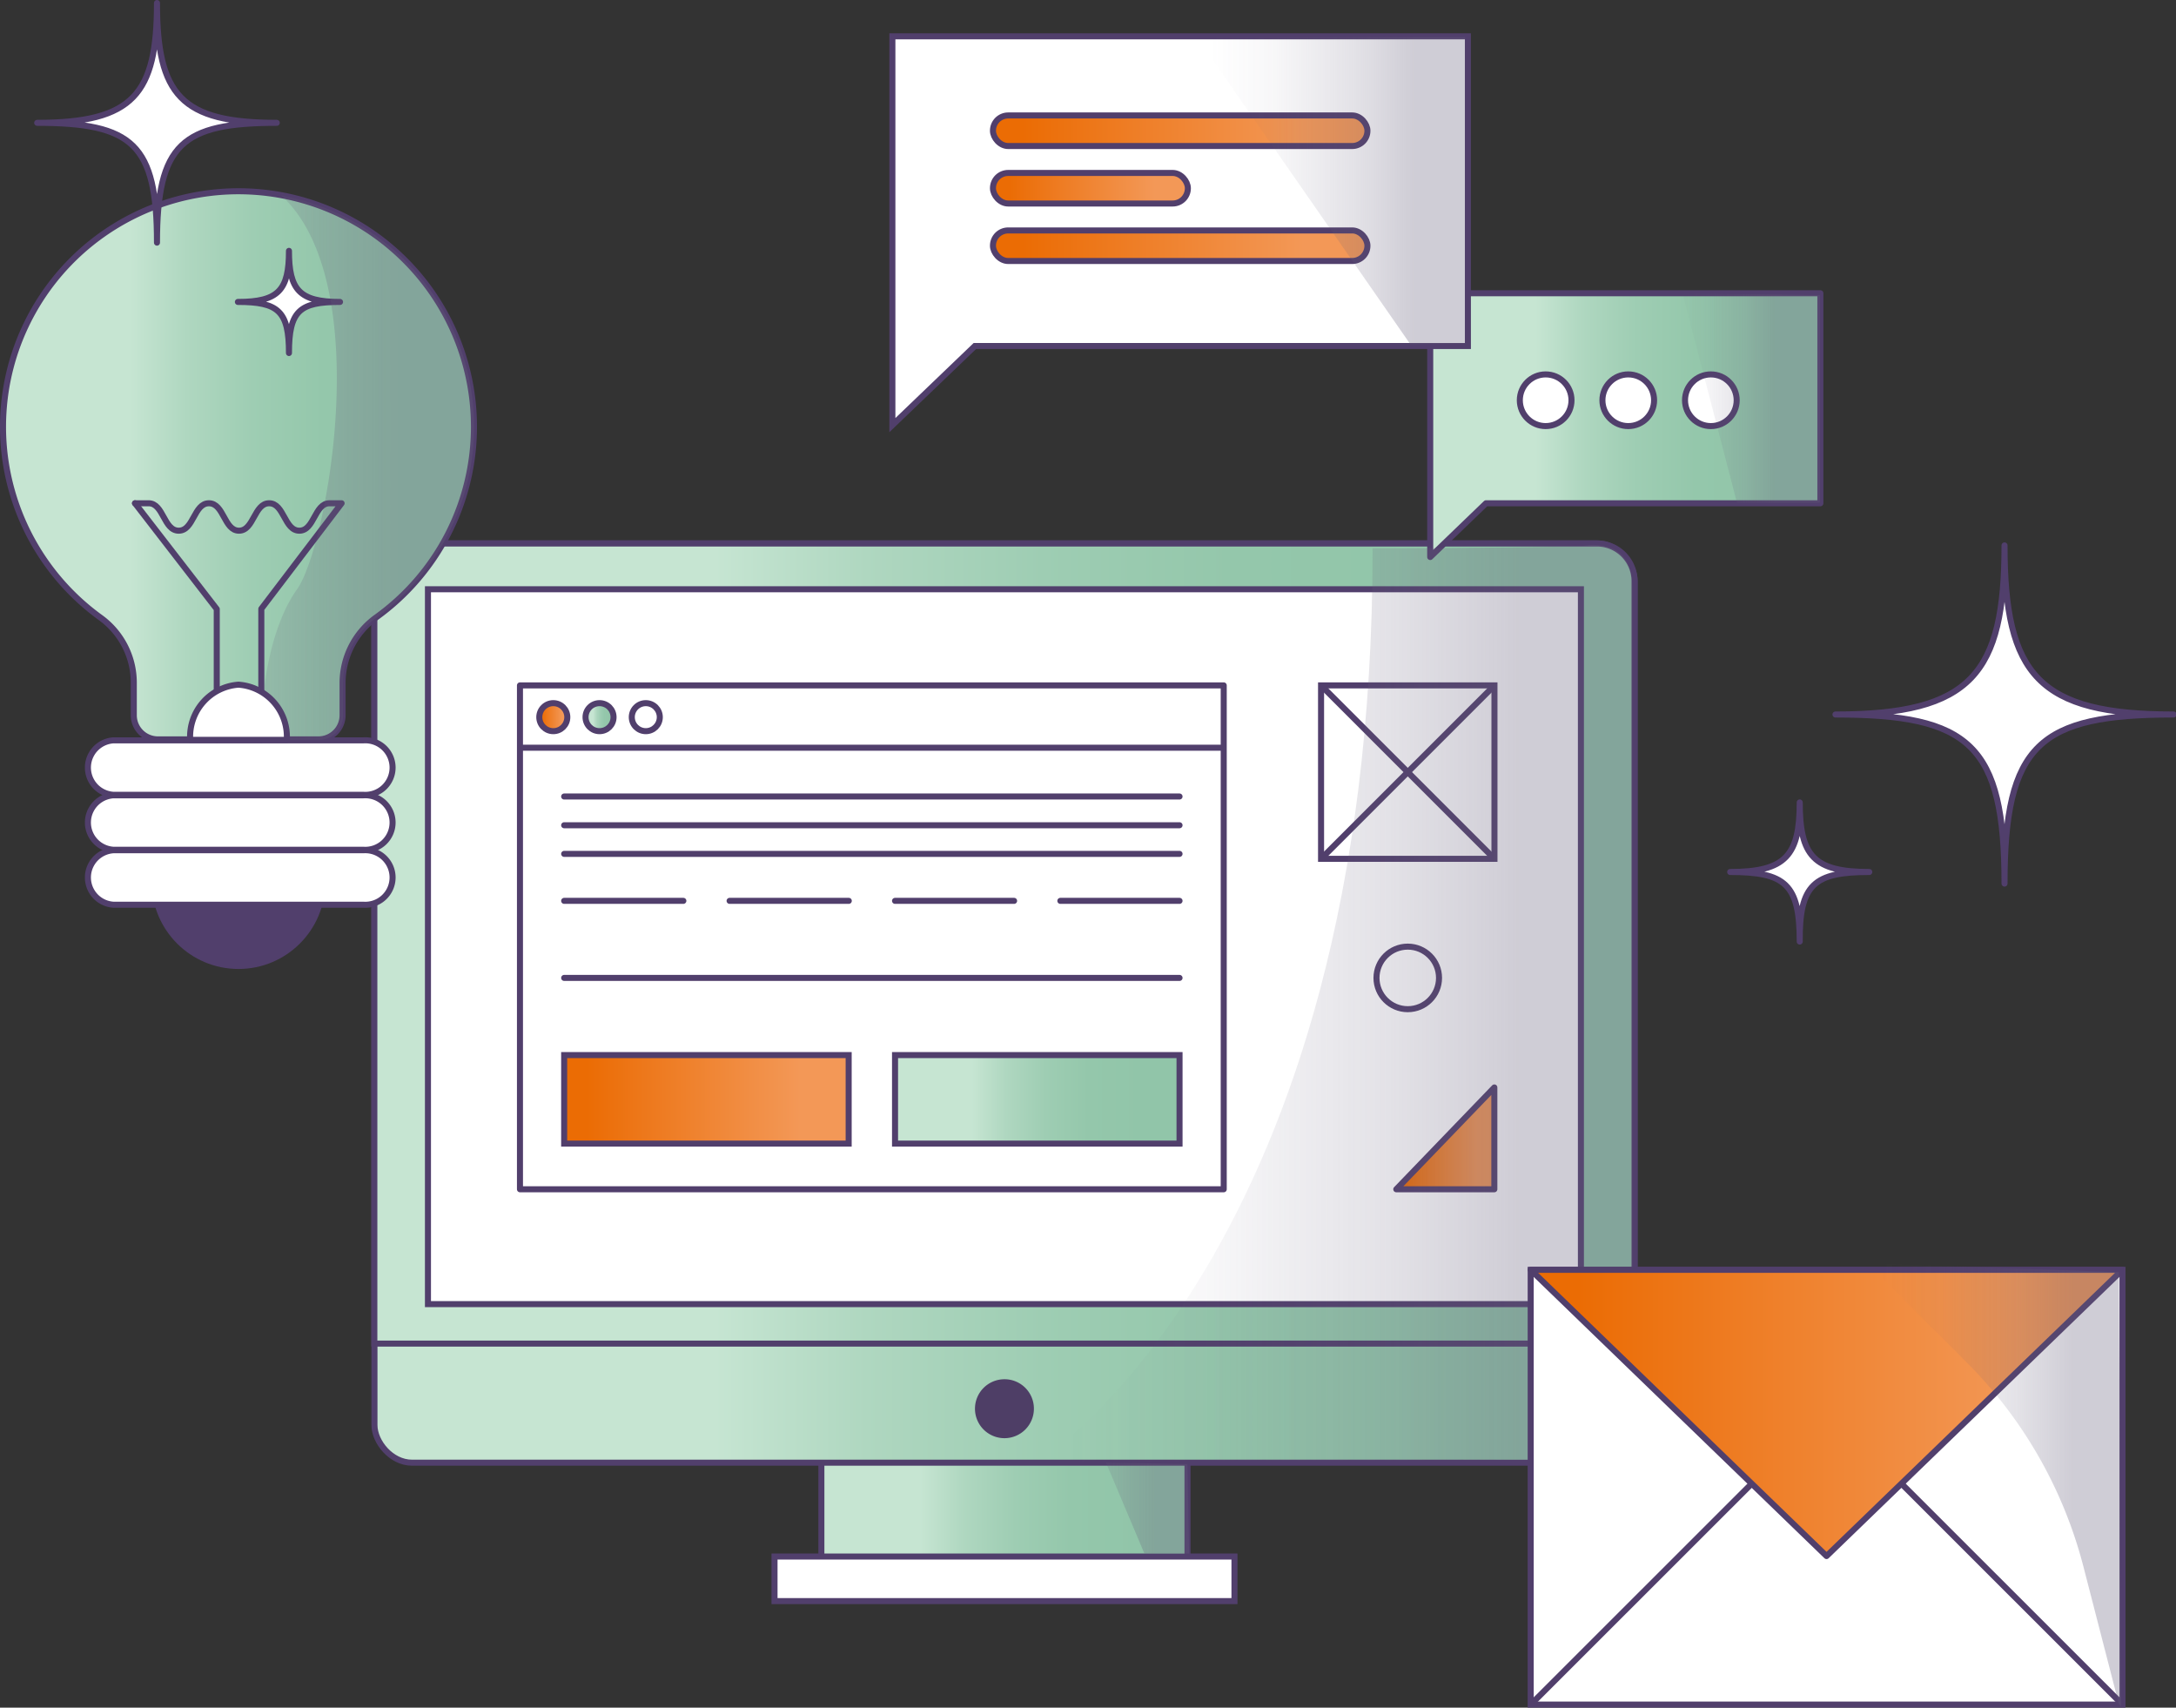
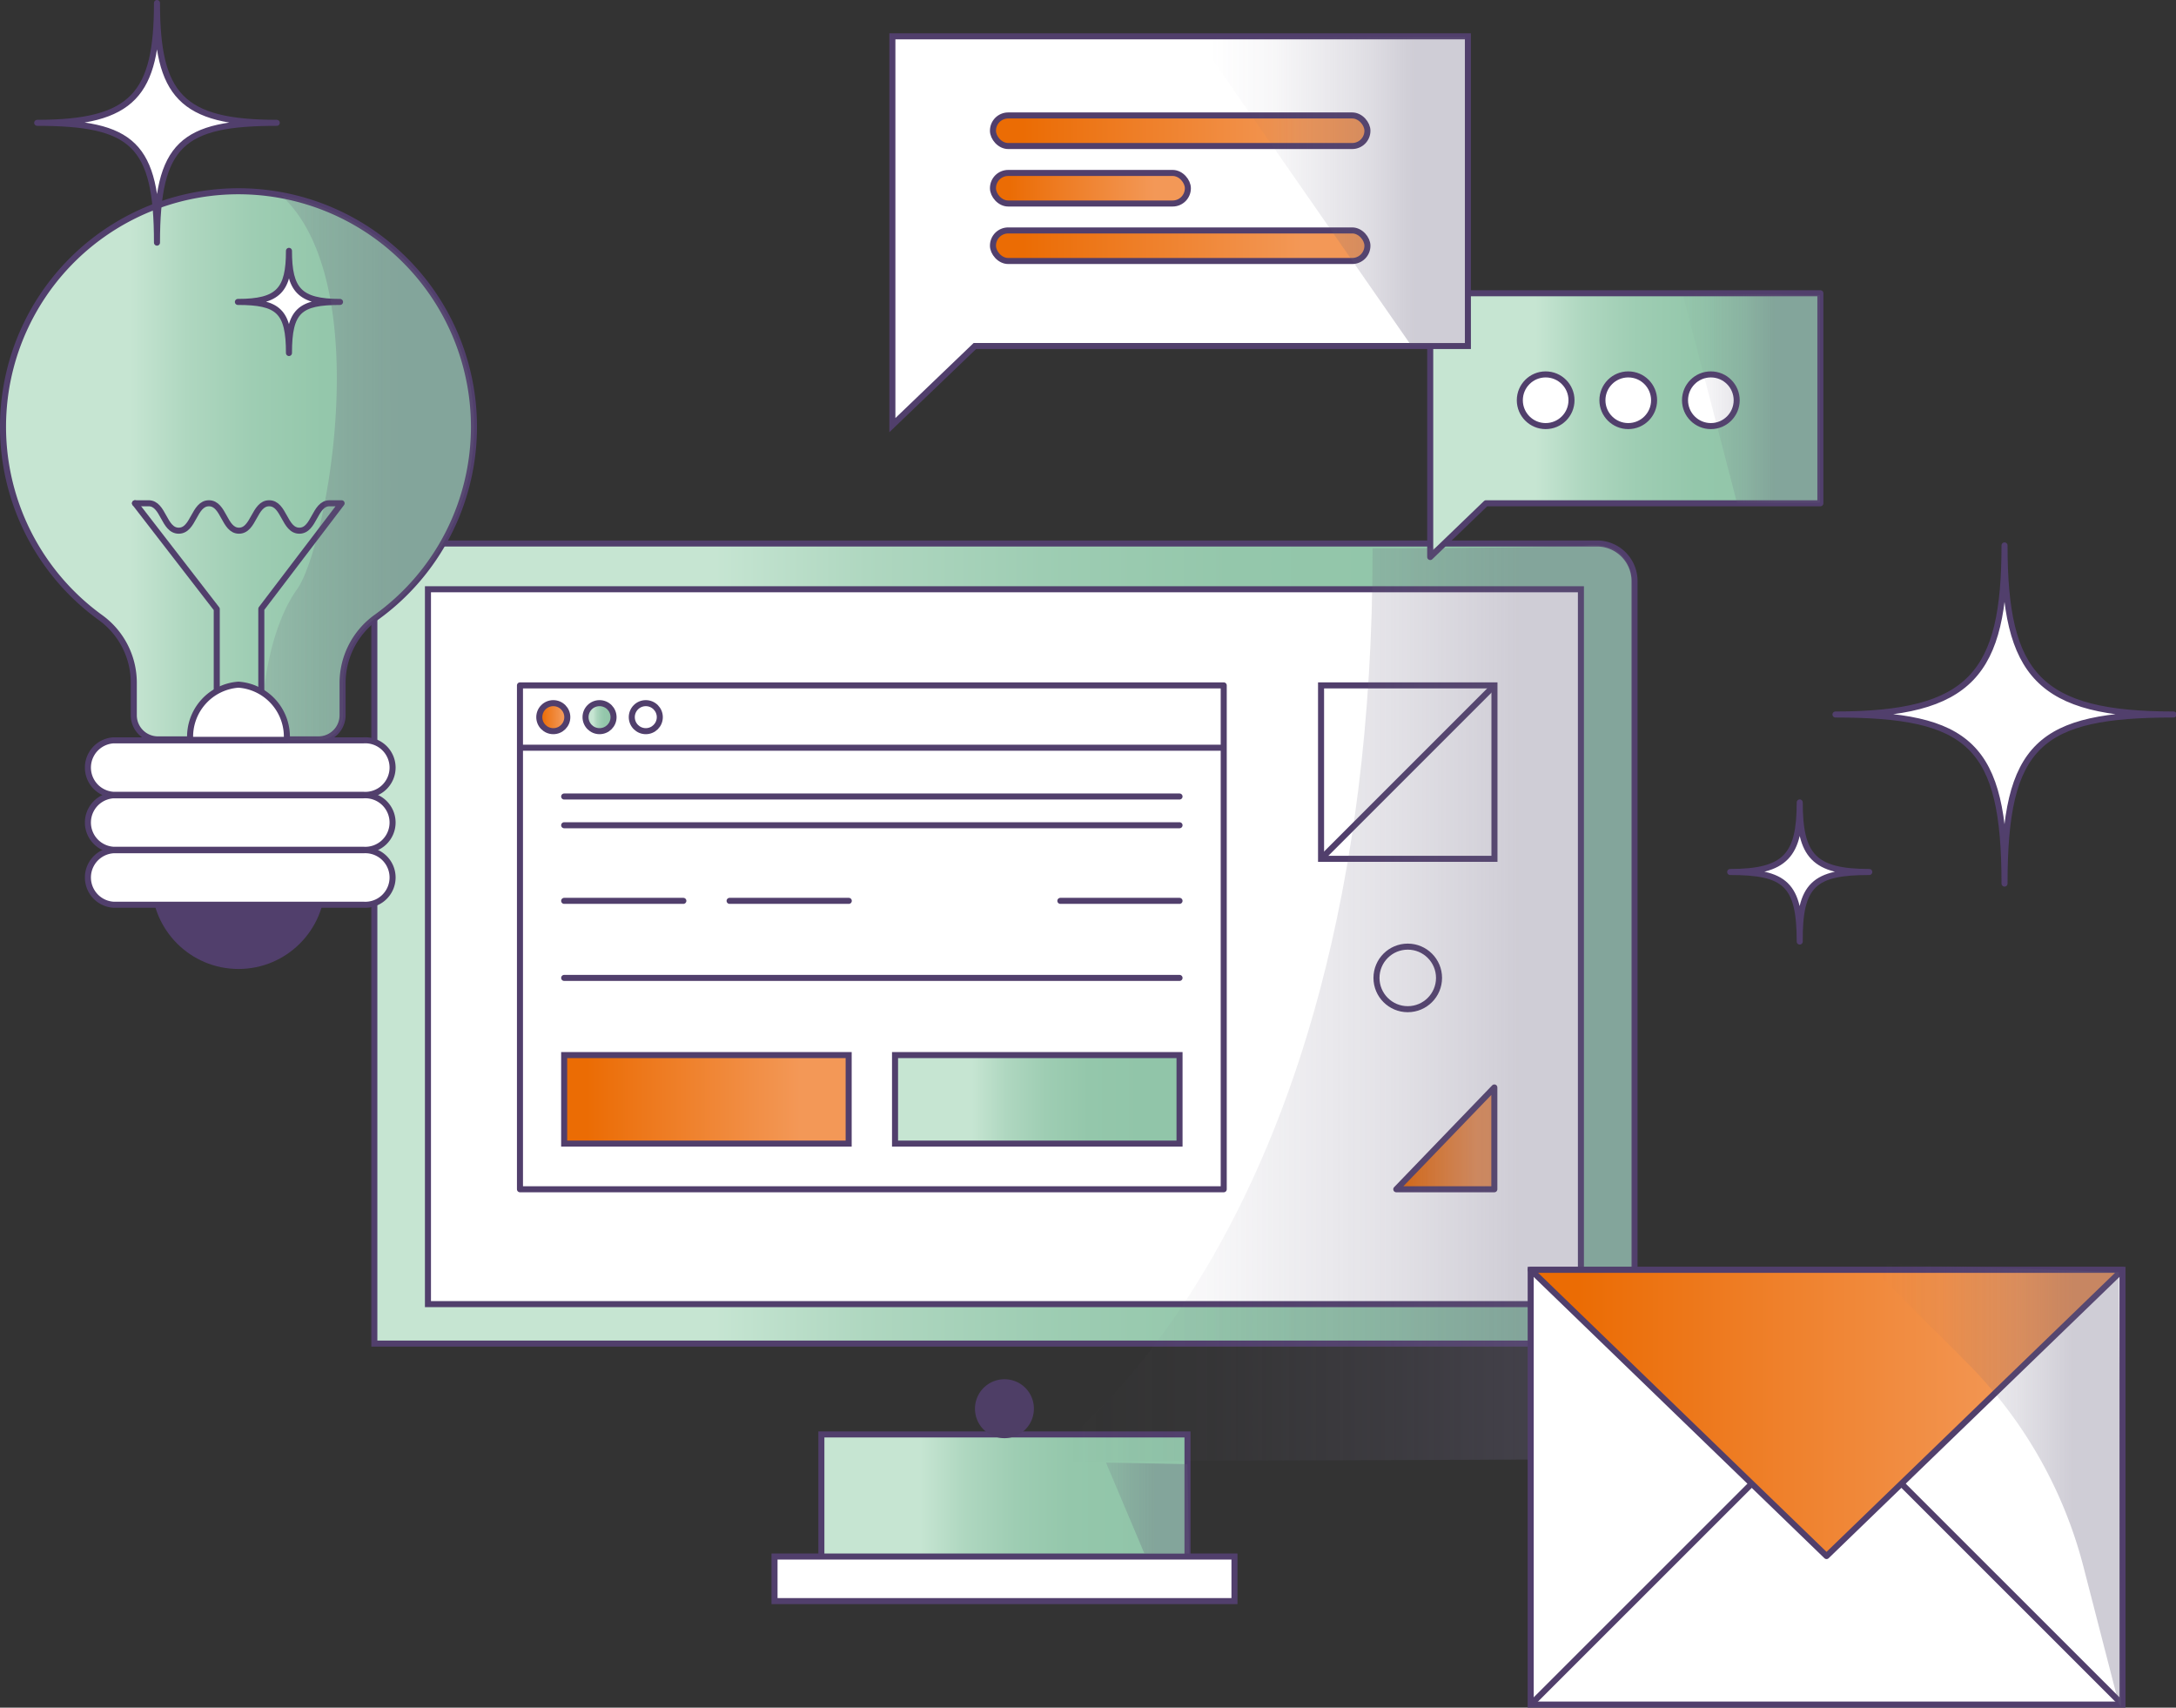
<svg xmlns="http://www.w3.org/2000/svg" xmlns:xlink="http://www.w3.org/1999/xlink" viewBox="0 0 180.2 141.39">
  <rect x="0" y="0" width="180.2" height="141.39" fill="#333333" stroke="none" />
  <defs>
    <linearGradient id="ee2970fa-fe05-4400-8542-38290d5dc940" x1="68.02" y1="125.38" x2="98.34" y2="125.38" gradientUnits="userSpaceOnUse">
      <stop offset="0.27" stop-color="#c6e5d2" />
      <stop offset="0.27" stop-color="#c6e5d2" />
      <stop offset="0.39" stop-color="#afd7c0" />
      <stop offset="0.53" stop-color="#9ecdb3" />
      <stop offset="0.68" stop-color="#94c7ab" />
      <stop offset="0.87" stop-color="#91c5a9" />
    </linearGradient>
    <linearGradient id="bcd9b2d8-f339-4ce3-8125-b6c904670b6c" x1="31.01" y1="83.05" x2="135.36" y2="83.05" xlink:href="#ee2970fa-fe05-4400-8542-38290d5dc940" />
    <linearGradient id="a3817c88-2ebf-4695-8f64-ff1f622861e3" x1="31.01" y1="78.12" x2="135.36" y2="78.12" xlink:href="#ee2970fa-fe05-4400-8542-38290d5dc940" />
    <linearGradient id="f5b601a0-354f-4a19-8106-0929af4bd4dc" x1="0.25" y1="38.56" x2="39.25" y2="38.56" xlink:href="#ee2970fa-fe05-4400-8542-38290d5dc940" />
    <linearGradient id="a00ab34a-d4f7-4a11-b618-99ddf340f4a5" x1="44.66" y1="59.38" x2="46.98" y2="59.38" gradientUnits="userSpaceOnUse">
      <stop offset="0.08" stop-color="#eb6c04" />
      <stop offset="0.35" stop-color="#ee7c23" />
      <stop offset="0.83" stop-color="#f39857" />
    </linearGradient>
    <linearGradient id="bef790f4-abdd-4aed-896e-10d06e2d32f1" x1="48.49" y1="59.38" x2="50.81" y2="59.38" xlink:href="#ee2970fa-fe05-4400-8542-38290d5dc940" />
    <linearGradient id="afb8e7c3-9ea9-4dfb-b3d7-24a6199016bf" x1="46.72" y1="91.03" x2="70.29" y2="91.03" xlink:href="#a00ab34a-d4f7-4a11-b618-99ddf340f4a5" />
    <linearGradient id="b817e0a6-a2fa-4d7e-9e9c-481fc0d05a69" x1="74.12" y1="91.03" x2="97.68" y2="91.03" xlink:href="#ee2970fa-fe05-4400-8542-38290d5dc940" />
    <linearGradient id="a90685ac-be2f-42b4-93a9-285de6e18c89" x1="115.63" y1="94.26" x2="123.76" y2="94.26" xlink:href="#a00ab34a-d4f7-4a11-b618-99ddf340f4a5" />
    <linearGradient id="fec6b653-ba28-45f7-bc25-af80b35e8dce" x1="118.43" y1="35.2" x2="150.75" y2="35.2" xlink:href="#ee2970fa-fe05-4400-8542-38290d5dc940" />
    <linearGradient id="bc7c725e-39af-487f-9806-54bd21482aeb" x1="82.23" y1="10.83" x2="113.24" y2="10.83" xlink:href="#a00ab34a-d4f7-4a11-b618-99ddf340f4a5" />
    <linearGradient id="fa8b5a97-0d77-4309-804a-ff5ce00af7ff" x1="82.23" y1="15.59" x2="98.36" y2="15.59" xlink:href="#a00ab34a-d4f7-4a11-b618-99ddf340f4a5" />
    <linearGradient id="a825c805-6be4-4f47-8f5b-4d08976bc5f7" x1="82.23" y1="20.35" x2="113.24" y2="20.35" xlink:href="#a00ab34a-d4f7-4a11-b618-99ddf340f4a5" />
    <linearGradient id="bd38a036-9317-465b-bdc0-273db3913cc8" x1="85.95" y1="83.07" x2="135.12" y2="83.07" gradientUnits="userSpaceOnUse">
      <stop offset="0.05" stop-color="#645d79" stop-opacity="0" />
      <stop offset="0.29" stop-color="#645d79" stop-opacity="0.05" />
      <stop offset="0.59" stop-color="#645d79" stop-opacity="0.18" />
      <stop offset="0.81" stop-color="#645d79" stop-opacity="0.31" />
    </linearGradient>
    <linearGradient id="a29c38ff-be7b-47dd-abd3-05d458efcba2" x1="126.76" y1="116.99" x2="175.77" y2="116.99" xlink:href="#a00ab34a-d4f7-4a11-b618-99ddf340f4a5" />
    <linearGradient id="e9354f01-3dc6-407f-93d6-de69402922b2" x1="154.68" y1="122.95" x2="175.65" y2="122.95" xlink:href="#bd38a036-9317-465b-bdc0-273db3913cc8" />
    <linearGradient id="a45289a9-2eff-40dc-a06b-847fe69666a8" x1="99.13" y1="15.79" x2="121.33" y2="15.79" xlink:href="#bd38a036-9317-465b-bdc0-273db3913cc8" />
    <linearGradient id="a2efa107-a704-4e94-aa86-aaf4dc0655ac" x1="137.76" y1="32.98" x2="149.13" y2="32.98" xlink:href="#bd38a036-9317-465b-bdc0-273db3913cc8" />
    <linearGradient id="b7c512a7-4ba3-4ef8-9472-922b0be1e9f8" x1="0.87" y1="38.73" x2="39.25" y2="38.73" xlink:href="#bd38a036-9317-465b-bdc0-273db3913cc8" />
    <linearGradient id="b6614c02-ce85-4365-b440-082585a95872" x1="83.41" y1="124.86" x2="98.47" y2="124.86" xlink:href="#bd38a036-9317-465b-bdc0-273db3913cc8" />
  </defs>
  <title>Risorsa 5</title>
  <g id="e94f6f98-7b79-46ea-be71-1027dd293687" data-name="Livello 2">
    <g id="a2415d7d-79e1-4459-b5ec-a0a88d25a07a" data-name="Layer 1">
      <path d="M154.8,72.2c-4.59,0-5.76-1.33-5.76-5.76,0,4.37-1.14,5.76-5.76,5.76,4.57,0,5.76,1,5.76,5.76C149,73.21,150.24,72.2,154.8,72.2Z" style="fill:#fff;stroke:#513f6c;stroke-linecap:round;stroke-linejoin:round;stroke-width:0.5px" />
      <path d="M180,59.16c-11.15,0-14-3.23-14-14,0,10.64-2.75,14-14,14,11.11,0,14,2.5,14,14C166,61.61,168.88,59.16,180,59.16Z" style="fill:#fff;stroke:#513f6c;stroke-linecap:round;stroke-linejoin:round;stroke-width:0.5px" />
      <rect x="68.02" y="118.77" width="30.32" height="13.22" style="stroke:#513f6c;stroke-miterlimit:10;stroke-width:0.5px;fill:url(#ee2970fa-fe05-4400-8542-38290d5dc940)" />
      <rect x="64.14" y="128.88" width="38.09" height="3.69" style="fill:#fff;stroke:#513f6c;stroke-miterlimit:10;stroke-width:0.5px" />
-       <rect x="31.01" y="44.99" width="104.36" height="76.12" rx="3.11" style="stroke:#513f6c;stroke-miterlimit:10;stroke-width:0.5px;fill:url(#bcd9b2d8-f339-4ce3-8125-b6c904670b6c)" />
      <path d="M135.36,111.25V48.1A3.11,3.11,0,0,0,132.25,45H34.12A3.11,3.11,0,0,0,31,48.1v63.15Z" style="stroke:#513f6c;stroke-miterlimit:10;stroke-width:0.5px;fill:url(#a3817c88-2ebf-4695-8f64-ff1f622861e3)" />
      <polygon points="35.44 48.79 35.44 53.72 35.44 107.98 45.35 107.98 121.02 107.98 130.92 107.98 130.92 53.72 130.92 48.79 35.44 48.79" style="fill:#fff;stroke:#513f6c;stroke-miterlimit:10;stroke-width:0.5px" />
      <path d="M85.62,116.63a2.44,2.44,0,1,1-2.44-2.43A2.43,2.43,0,0,1,85.62,116.63Z" style="fill:#4e3e66" />
      <circle cx="19.75" cy="73.04" r="7.19" style="fill:#513f6c" />
      <path d="M30.1,74.91H9.39a2.26,2.26,0,0,1,0-4.51H30.1a2.26,2.26,0,1,1,0,4.51Z" style="fill:#fff;stroke:#513f6c;stroke-linecap:round;stroke-linejoin:round;stroke-width:0.5px" />
      <path d="M30.1,70.36H9.39a2.26,2.26,0,0,1,0-4.51H30.1a2.26,2.26,0,1,1,0,4.51Z" style="fill:#fff;stroke:#513f6c;stroke-linecap:round;stroke-linejoin:round;stroke-width:0.5px" />
      <path d="M30.1,65.81H9.39a2.26,2.26,0,0,1,0-4.51H30.1a2.26,2.26,0,1,1,0,4.51Z" style="fill:#fff;stroke:#513f6c;stroke-linecap:round;stroke-linejoin:round;stroke-width:0.5px" />
      <path d="M39.25,35.36A19.5,19.5,0,1,0,8.3,51.12a6.66,6.66,0,0,1,2.78,5.37v2.73a2,2,0,0,0,2.05,2H26.37a2,2,0,0,0,2-2V56.5a6.7,6.7,0,0,1,2.81-5.4A19.43,19.43,0,0,0,39.25,35.36Z" style="stroke:#513f6c;stroke-miterlimit:10;stroke-width:0.5px;fill:url(#f5b601a0-354f-4a19-8106-0929af4bd4dc)" />
      <polyline points="17.95 61.26 17.95 50.43 11.18 41.67" style="fill:none;stroke:#513f6c;stroke-linecap:round;stroke-linejoin:round;stroke-width:0.5px" />
      <path d="M11.18,41.67h1.13c1.24,0,1.24,2.27,2.49,2.27s1.25-2.27,2.5-2.27,1.25,2.27,2.49,2.27,1.25-2.27,2.5-2.27,1.25,2.27,2.5,2.27,1.25-2.27,2.5-2.27l1,0-6.65,8.74V61.26" style="fill:none;stroke:#513f6c;stroke-linecap:round;stroke-linejoin:round;stroke-width:0.5px" />
      <rect x="43.06" y="56.75" width="58.28" height="41.72" style="fill:#fff;stroke:#513f6c;stroke-linecap:round;stroke-linejoin:round;stroke-width:0.5px" />
      <line x1="43.06" y1="61.91" x2="101.34" y2="61.91" style="fill:none;stroke:#513f6c;stroke-miterlimit:10;stroke-width:0.5px" />
      <circle cx="45.82" cy="59.38" r="1.16" style="stroke:#513f6c;stroke-miterlimit:10;stroke-width:0.5px;fill:url(#a00ab34a-d4f7-4a11-b618-99ddf340f4a5)" />
      <circle cx="49.65" cy="59.38" r="1.16" style="stroke:#513f6c;stroke-miterlimit:10;stroke-width:0.5px;fill:url(#bef790f4-abdd-4aed-896e-10d06e2d32f1)" />
      <circle cx="53.48" cy="59.38" r="1.16" style="fill:#fff;stroke:#513f6c;stroke-miterlimit:10;stroke-width:0.5px" />
      <line x1="46.72" y1="65.95" x2="97.68" y2="65.95" style="fill:none;stroke:#513f6c;stroke-linecap:round;stroke-miterlimit:10;stroke-width:0.5px" />
      <line x1="46.72" y1="68.33" x2="97.68" y2="68.33" style="fill:none;stroke:#513f6c;stroke-linecap:round;stroke-miterlimit:10;stroke-width:0.5px" />
-       <line x1="46.72" y1="70.7" x2="97.68" y2="70.7" style="fill:none;stroke:#513f6c;stroke-linecap:round;stroke-miterlimit:10;stroke-width:0.5px" />
      <line x1="46.72" y1="80.97" x2="97.68" y2="80.97" style="fill:none;stroke:#513f6c;stroke-linecap:round;stroke-miterlimit:10;stroke-width:0.5px" />
      <line x1="46.72" y1="74.59" x2="56.59" y2="74.59" style="fill:none;stroke:#513f6c;stroke-linecap:round;stroke-miterlimit:10;stroke-width:0.5px" />
      <line x1="60.42" y1="74.59" x2="70.29" y2="74.59" style="fill:none;stroke:#513f6c;stroke-linecap:round;stroke-miterlimit:10;stroke-width:0.5px" />
-       <line x1="74.12" y1="74.59" x2="83.98" y2="74.59" style="fill:none;stroke:#513f6c;stroke-linecap:round;stroke-miterlimit:10;stroke-width:0.5px" />
      <line x1="87.81" y1="74.59" x2="97.68" y2="74.59" style="fill:none;stroke:#513f6c;stroke-linecap:round;stroke-miterlimit:10;stroke-width:0.5px" />
      <rect x="46.72" y="87.36" width="23.56" height="7.33" style="stroke:#513f6c;stroke-miterlimit:10;stroke-width:0.5px;fill:url(#afb8e7c3-9ea9-4dfb-b3d7-24a6199016bf)" />
      <rect x="74.12" y="87.36" width="23.56" height="7.33" style="stroke:#513f6c;stroke-miterlimit:10;stroke-width:0.5px;fill:url(#b817e0a6-a2fa-4d7e-9e9c-481fc0d05a69)" />
      <rect x="109.4" y="56.75" width="14.36" height="14.36" style="fill:none;stroke:#513f6c;stroke-miterlimit:10;stroke-width:0.5px" />
-       <line x1="109.4" y1="56.75" x2="123.76" y2="71.11" style="fill:none;stroke:#513f6c;stroke-miterlimit:10;stroke-width:0.5px" />
      <line x1="123.76" y1="56.75" x2="109.4" y2="71.11" style="fill:none;stroke:#513f6c;stroke-miterlimit:10;stroke-width:0.5px" />
      <circle cx="116.58" cy="80.97" r="2.59" style="fill:none;stroke:#513f6c;stroke-miterlimit:10;stroke-width:0.5px" />
      <polygon points="115.63 98.47 123.75 98.47 123.75 90.04 115.63 98.47" style="stroke:#513f6c;stroke-linecap:round;stroke-linejoin:round;stroke-width:0.5px;fill:url(#a90685ac-be2f-42b4-93a9-285de6e18c89)" />
      <polygon points="118.44 24.28 118.44 41.67 118.44 46.12 123.06 41.67 150.75 41.67 150.75 24.28 118.44 24.28" style="stroke:#513f6c;stroke-linejoin:round;stroke-width:0.5px;fill:url(#fec6b653-ba28-45f7-bc25-af80b35e8dce)" />
      <circle cx="128" cy="33.14" r="2.14" style="fill:#fff;stroke:#513f6c;stroke-miterlimit:10;stroke-width:0.5px" />
      <circle cx="134.84" cy="33.14" r="2.14" style="fill:#fff;stroke:#513f6c;stroke-miterlimit:10;stroke-width:0.5px" />
      <circle cx="141.68" cy="33.14" r="2.14" style="fill:#fff;stroke:#513f6c;stroke-miterlimit:10;stroke-width:0.5px" />
      <polygon points="73.9 3.01 73.9 28.65 73.9 35.2 80.73 28.65 121.56 28.65 121.56 3.01 73.9 3.01" style="fill:#fff;stroke:#513f6c;stroke-miterlimit:10;stroke-width:0.5px" />
      <rect x="82.23" y="9.56" width="31.01" height="2.53" rx="1.26" style="stroke:#513f6c;stroke-linecap:round;stroke-linejoin:round;stroke-width:0.5px;fill:url(#bc7c725e-39af-487f-9806-54bd21482aeb)" />
      <rect x="82.23" y="14.32" width="16.14" height="2.53" rx="1.26" style="stroke:#513f6c;stroke-linecap:round;stroke-linejoin:round;stroke-width:0.5px;fill:url(#fa8b5a97-0d77-4309-804a-ff5ce00af7ff)" />
      <rect x="82.23" y="19.08" width="31.01" height="2.53" rx="1.26" style="stroke:#513f6c;stroke-linecap:round;stroke-linejoin:round;stroke-width:0.5px;fill:url(#a825c805-6be4-4f47-8f5b-4d08976bc5f7)" />
      <path d="M22.92,10.17C15,10.17,13,7.88,13,.25c0,7.54-1.95,9.92-9.92,9.92C11,10.17,13,11.94,13,20.09,13,11.91,15.08,10.17,22.92,10.17Z" style="fill:#fff;stroke:#513f6c;stroke-linecap:round;stroke-linejoin:round;stroke-width:0.5px" />
      <path d="M28.16,25c-3.37,0-4.23-1-4.23-4.23C23.93,24,23.09,25,19.7,25c3.36,0,4.23.76,4.23,4.23C23.93,25.72,24.81,25,28.16,25Z" style="fill:#fff;stroke:#513f6c;stroke-linecap:round;stroke-linejoin:round;stroke-width:0.5px" />
      <path d="M86,121s27.67-17.27,27.67-75.6c8.28,0,17.27-.17,17.27-.17s4.23-1.06,4.23,3.35v72.24Z" style="fill:url(#bd38a036-9317-465b-bdc0-273db3913cc8)" />
      <rect x="126.76" y="105.14" width="49.01" height="36" style="fill:#fff;stroke:#513f6c;stroke-miterlimit:10;stroke-width:0.5px" />
      <polygon points="126.76 105.14 151.26 128.84 175.77 105.14 126.76 105.14" style="stroke:#513f6c;stroke-linejoin:round;stroke-width:0.5px;fill:url(#a29c38ff-be7b-47dd-abd3-05d458efcba2)" />
      <line x1="126.76" y1="141.14" x2="145.07" y2="122.84" style="fill:none;stroke:#513f6c;stroke-miterlimit:10;stroke-width:0.5px" />
      <line x1="175.77" y1="141.14" x2="157.47" y2="122.85" style="fill:none;stroke:#513f6c;stroke-miterlimit:10;stroke-width:0.5px" />
      <path d="M175.47,141.1l-2.94-11.4a37,37,0,0,0-9.64-16.87l-8.21-8.21,20.79.71.18,35.94Z" style="fill:url(#e9354f01-3dc6-407f-93d6-de69402922b2)" />
      <polygon points="116.79 28.5 99.13 3.08 121.33 3.08 121.33 28.45 116.79 28.5" style="fill:url(#a45289a9-2eff-40dc-a06b-847fe69666a8)" />
      <path d="M139.35,24.36l4.49,17.26h6.87V24.44S139.43,24.27,139.35,24.36Z" style="fill:url(#a2efa107-a704-4e94-aa86-aaf4dc0655ac)" />
      <path d="M28.41,59.22V56.5a6.7,6.7,0,0,1,2.81-5.4A19.47,19.47,0,0,0,23.3,16.19c7.85,7.18,3.79,29.14,1.29,32.62-2.3,3.19-3.18,9.24-2.76,12.45h4.54A2,2,0,0,0,28.41,59.22Z" style="fill:url(#b7c512a7-4ba3-4ef8-9472-922b0be1e9f8)" />
      <path d="M19.75,56.69a4.32,4.32,0,0,0-4,4.57h8A4.32,4.32,0,0,0,19.75,56.69Z" style="fill:#fff;stroke:#513f6c;stroke-linecap:round;stroke-linejoin:round;stroke-width:0.5px" />
      <polygon points="94.77 128.63 91.59 121.1 98.33 121.23 98.47 128.63 94.77 128.63" style="fill:url(#b6614c02-ce85-4365-b440-082585a95872)" />
    </g>
  </g>
</svg>